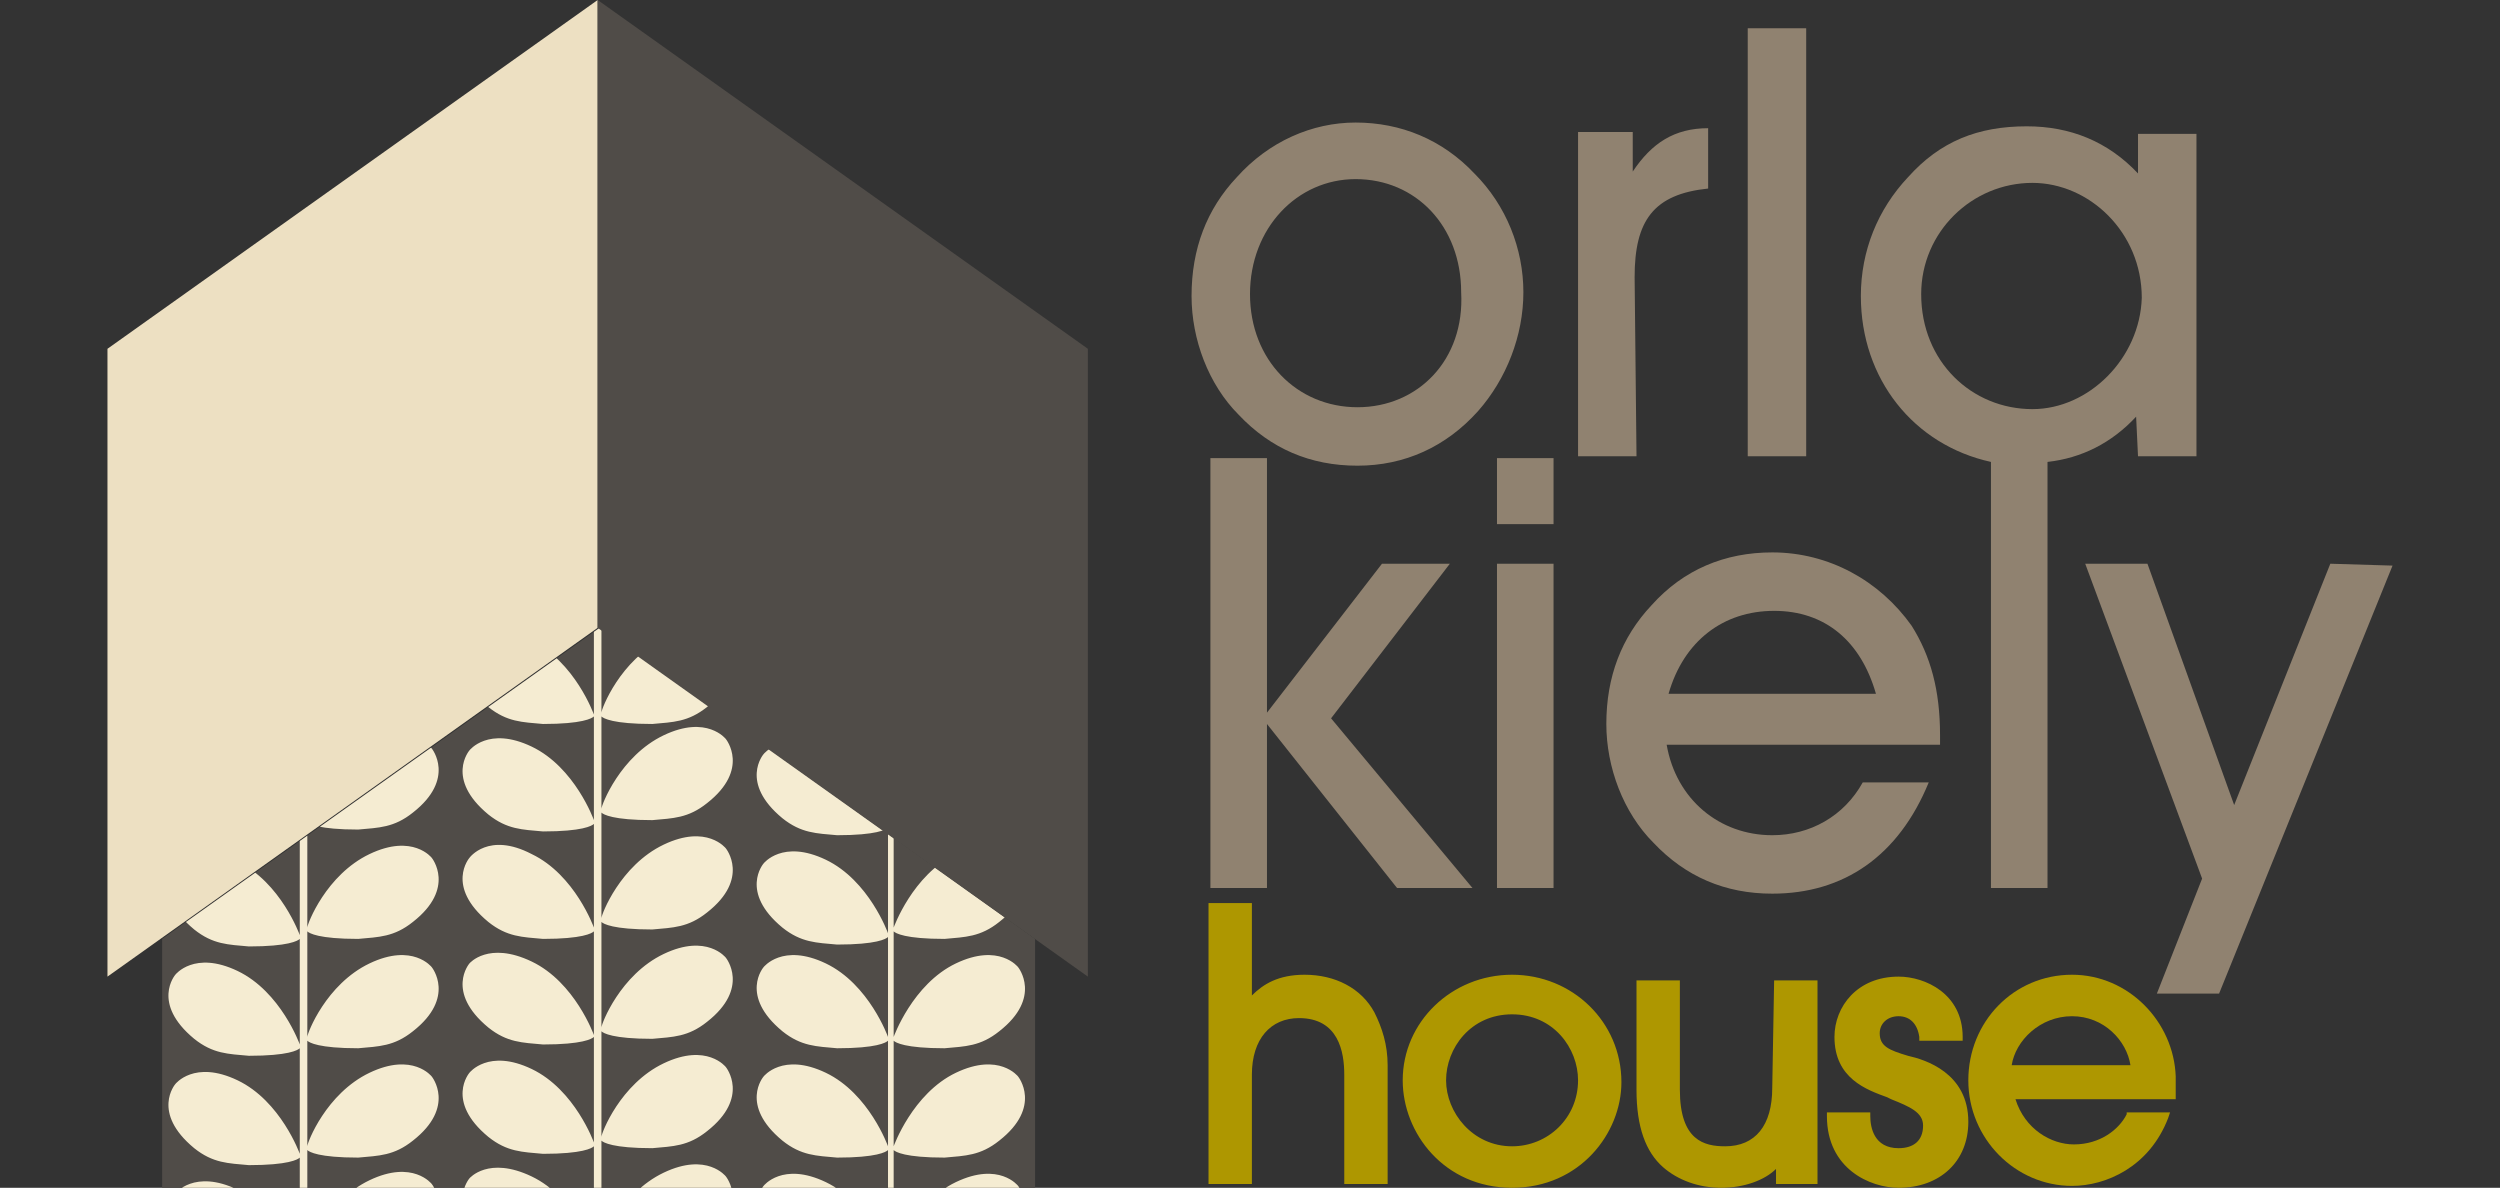
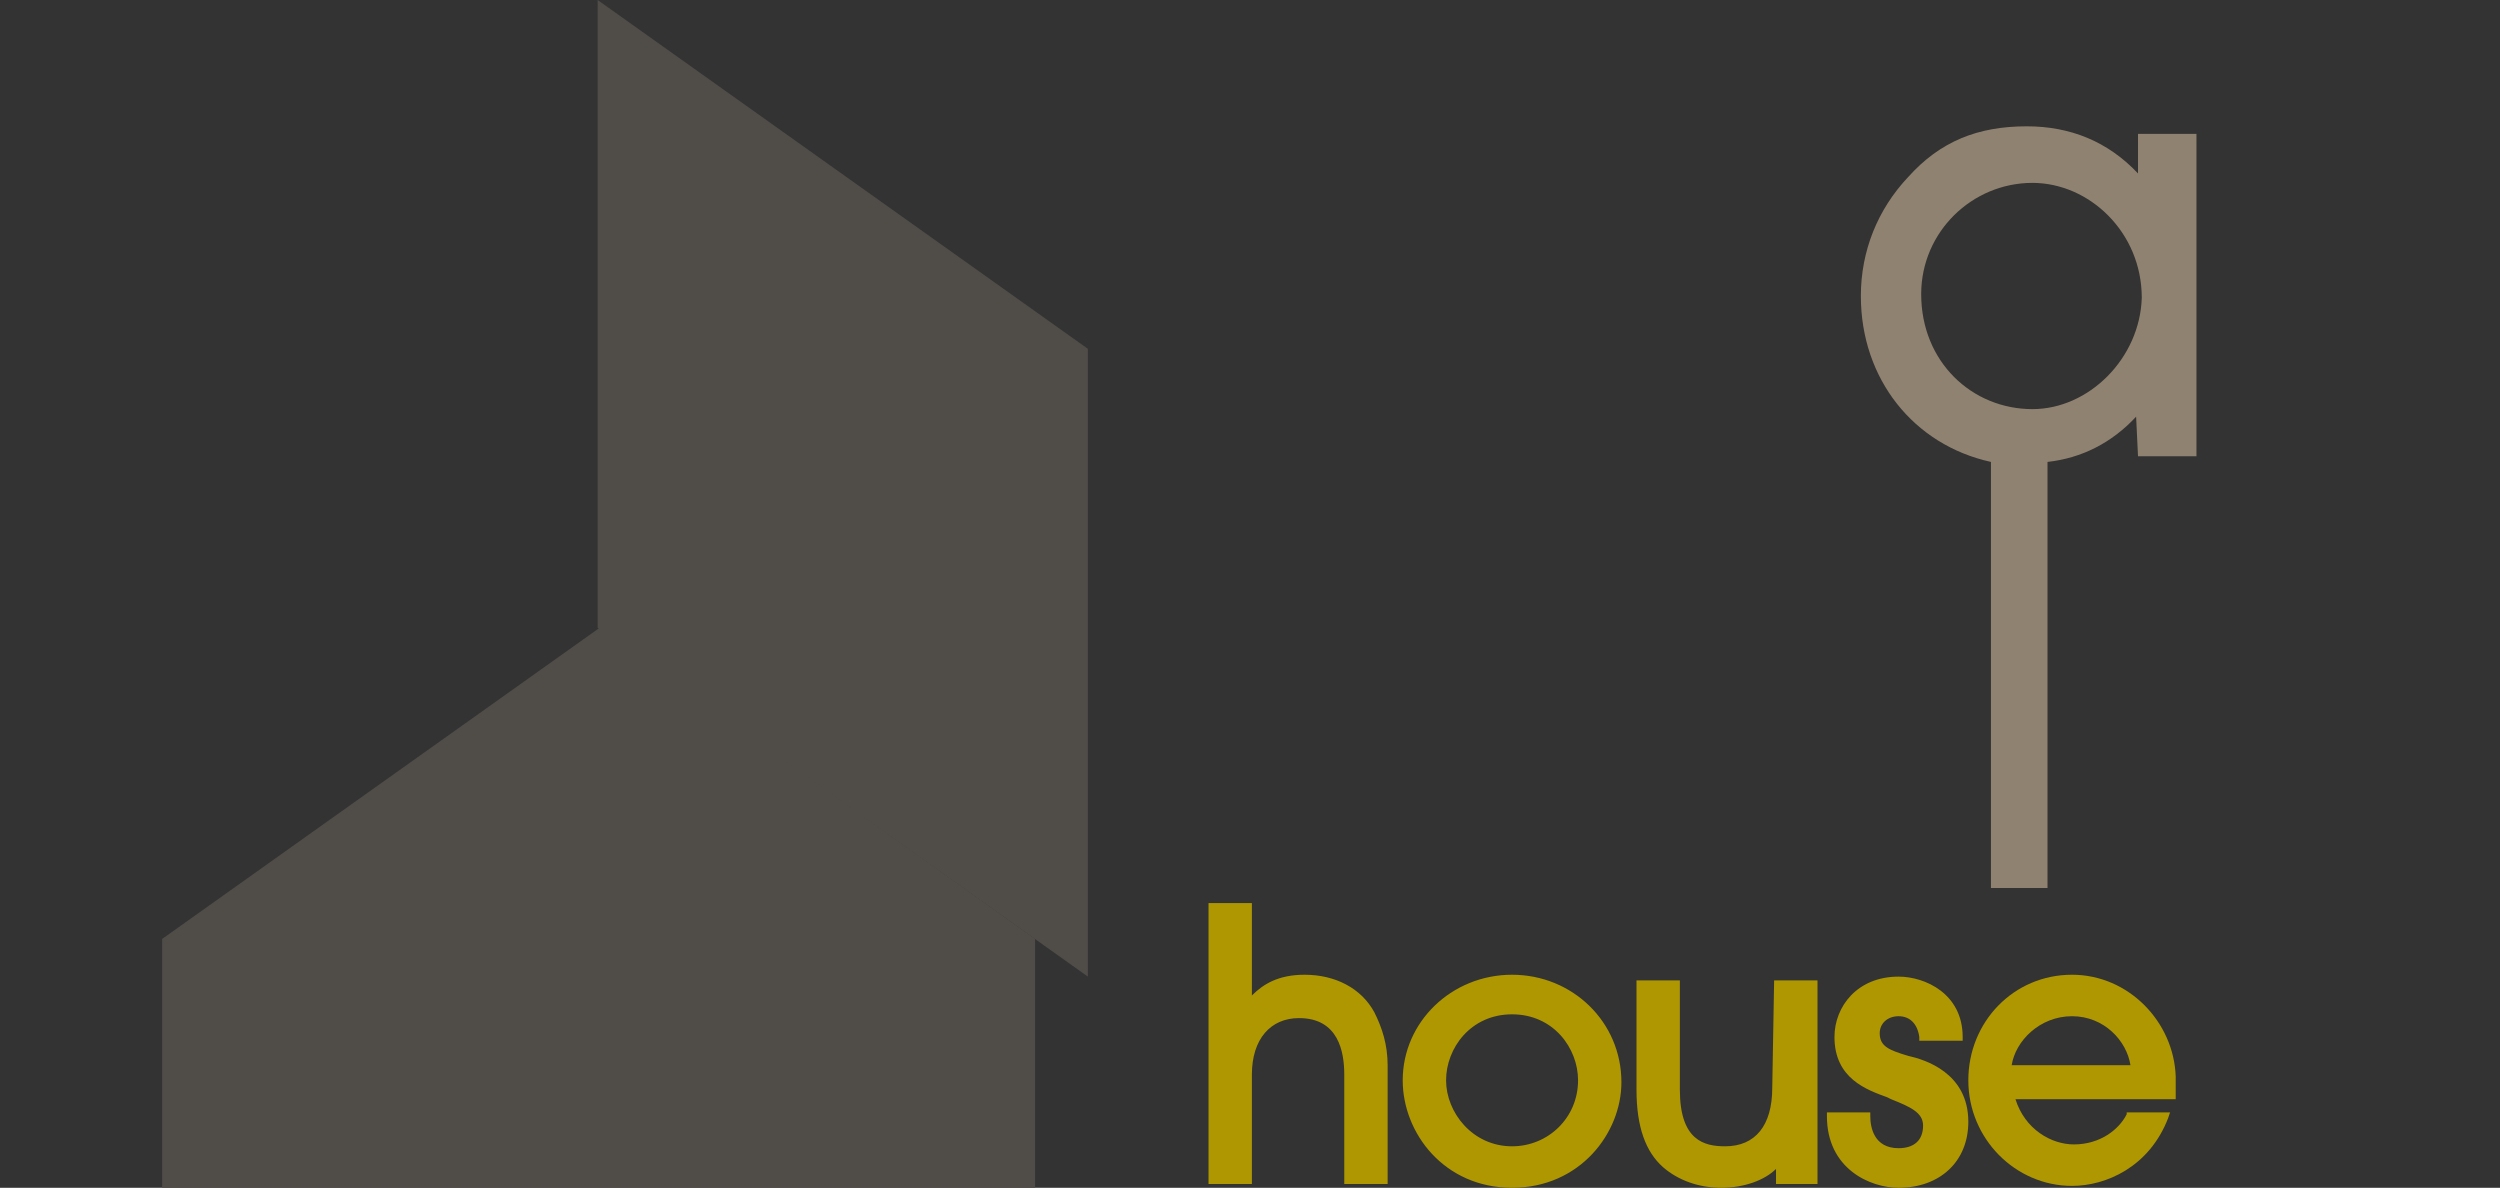
<svg xmlns="http://www.w3.org/2000/svg" enable-background="new 0 0 132.6 63" viewBox="0 0 132.6 63">
  <rect x="0" y="0" width="132.6" height="63" fill="#333333" stroke="none" />
  <title>orla kiely logo</title>
  <clipPath id="a">
    <path d="m8.6 49.8 23.2-16.5 23.1 16.5v13.2h-46.3z" />
  </clipPath>
-   <path d="m78.2 9.2c-1.7-1.8-3.9-2.7-6.3-2.7-2.3 0-4.6 1-6.3 2.9-1.6 1.7-2.4 3.8-2.4 6.3 0 2.3.9 4.7 2.5 6.3 1.7 1.8 3.8 2.7 6.3 2.7s4.7-1 6.4-2.9c1.5-1.7 2.4-4 2.4-6.3s-.9-4.6-2.6-6.3zm-6.2 12.4c-3.2 0-5.7-2.5-5.7-6s2.5-6.1 5.6-6.1c3.2 0 5.6 2.5 5.6 6 .2 3.6-2.3 6.1-5.5 6.1zm20.7-20.1h3.1v22.7h-3.1zm-15.8 28.4h-3.6l-6.1 7.9v-13.5h-3v22.8h3v-8.7l6.9 8.7h4l-7.5-9zm2.5-5.6h3v3.5h-3zm0 5.6h3v17.2h-3zm7.3-15.2c0-3 1-4.4 3.9-4.7v-3.2c-1.8 0-3 .8-4 2.3v-2.1h-2.9v17.2h3.1zm36.9 15.2-5.1 12.8-4.6-12.8h-3.3l6.2 16.7-2.4 6.1h3.3l9.2-22.7zm-29.6-.6c-2.5 0-4.7.9-6.4 2.8-1.6 1.7-2.4 3.8-2.4 6.3 0 2.3.9 4.7 2.5 6.3 1.7 1.8 3.8 2.7 6.3 2.7 3.8 0 6.7-2 8.3-5.9h-3.5c-1 1.8-2.8 2.8-4.8 2.8-2.8 0-5.1-1.9-5.6-4.8h14.5v-.5c0-2.4-.5-4.2-1.5-5.8-1.7-2.4-4.4-3.9-7.4-3.9zm-5.5 7.5c.8-2.8 2.9-4.4 5.6-4.4s4.6 1.6 5.4 4.4z" fill="#908270" />
  <path d="m113.4 24.2h3.1v-17.1h-3.1v2.1c-1.6-1.7-3.6-2.5-5.9-2.5-2.6 0-4.6.8-6.3 2.7-1.6 1.7-2.5 3.9-2.5 6.3 0 4.4 2.8 7.9 6.9 8.8v22.6h3v-22.6c1.8-.2 3.4-1 4.7-2.4zm-5.6-2.5c-3.2 0-5.9-2.5-5.9-6.1 0-3.3 2.7-5.9 5.9-5.9 3 0 5.8 2.6 5.8 6.1-.1 3.2-2.8 5.9-5.8 5.9z" fill="#908270" />
  <path d="m69.2 51.7c-1.4 0-2.2.5-2.8 1.1v-4.9h-2.3v14.9h2.3v-5.8c0-1.9 1-3 2.5-3 2.1 0 2.4 1.8 2.4 3v5.8h2.3v-6.3c0-1.1-.3-2-.7-2.8-.7-1.3-2.1-2-3.7-2zm11 0c-3.2 0-5.8 2.5-5.8 5.6 0 2.8 2.2 5.7 5.8 5.7s5.8-2.9 5.8-5.6c0-3.2-2.6-5.7-5.8-5.7zm0 9.1c-2.1 0-3.5-1.8-3.5-3.5s1.3-3.5 3.5-3.5 3.5 1.8 3.5 3.5c0 2-1.6 3.5-3.5 3.5zm13.8-3.1c0 2-.9 3.1-2.5 3.1-1.1 0-2.4-.3-2.4-3v-5.8h-2.3v5.8c0 2 .5 3.3 1.4 4.1.8.7 1.9 1.1 3.1 1.1s2.3-.4 2.9-1v.8h2.2v-10.8h-2.3zm7.2-1.7c-1-.3-1.5-.5-1.5-1.2 0-.5.4-.9 1-.9s1 .4 1.1 1.1v.2h2.3v-.2c0-2.3-2-3.2-3.4-3.2-2.2 0-3.4 1.6-3.4 3.2 0 2.2 1.7 2.8 2.8 3.2l.2.1c1 .4 1.7.7 1.7 1.4 0 .8-.5 1.2-1.3 1.2-1.3 0-1.5-1.1-1.5-1.7v-.2h-2.3v.2c0 2.8 2.3 3.8 3.8 3.8 2.2 0 3.7-1.4 3.7-3.5 0-2.6-2.3-3.3-3.2-3.5z" fill="#ae9700" />
  <path d="m109.9 51.7c-3.1 0-5.5 2.5-5.5 5.6s2.5 5.6 5.5 5.6c1.8 0 4.1-1 5.1-3.6l.1-.3h-2.3v.1c-.4.8-1.4 1.6-2.8 1.6-1.2 0-2.6-.8-3.1-2.4h8.5v-.2c0-.1 0-.7 0-1-.1-2.9-2.5-5.4-5.5-5.4zm0 2.2c1.7 0 2.9 1.3 3.1 2.6h-6.3c.2-1.3 1.5-2.6 3.2-2.6z" fill="#ae9700" />
  <path clip-rule="evenodd" d="m8.6 49.8 23.2-16.5 23.1 16.5v13.2h-46.3z" fill="#504c48" fill-rule="evenodd" />
  <g clip-path="url(#a)">
-     <path d="m50.1 38.4c1.1-.1 1.9-.1 2.9-.9 2.3-1.8 1-3.4 1-3.4s-1-1.3-3.3-.2-3.3 3.9-3.3 3.9v-5.5c.1.1.6.4 2.7.4 1.1-.1 1.9-.1 2.9-.9 2.3-1.8 1-3.4 1-3.4s-1-1.3-3.3-.2-3.3 3.9-3.3 3.9v-5h-.3v5s-1-2.8-3.3-3.9-3.3.2-3.3.2-1.3 1.5 1 3.4c1 .8 1.8.8 2.9.9 2.1 0 2.6-.3 2.7-.4v5.6s-1-2.8-3.3-3.9-3.3.2-3.3.2-1.3 1.5 1 3.4c1 .8 1.8.8 2.9.9 2.1 0 2.6-.3 2.7-.4v5.6s-1-2.8-3.3-3.9-3.3.2-3.3.2-1.3 1.5 1 3.4c1 .8 1.8.8 2.9.9 2.1 0 2.6-.3 2.7-.4v5.6s-1-2.8-3.3-3.9-3.3.2-3.3.2-1.3 1.5 1 3.4c1 .8 1.8.8 2.9.9 2.1 0 2.6-.3 2.7-.4v5.3s-1-2.8-3.3-3.9-3.3.2-3.3.2-1.3 1.5 1 3.4c1 .8 1.8.8 2.9.9 2.1 0 2.6-.3 2.7-.4v5.6s-1-2.8-3.3-3.9-3.3.2-3.3.2-1.3 1.5 1 3.4c1 .8 1.8.8 2.9.9 2.1 0 2.6-.3 2.7-.4v5.6s-1-2.8-3.3-3.9-3.3.2-3.3.2-1.3 1.5 1 3.4c1 .8 1.8.8 2.9.9 2.1 0 2.6-.3 2.7-.4v5.6s-1-2.8-3.3-3.9-3.3.2-3.3.2-1.3 1.5 1 3.4c1 .8 1.8.8 2.9.9 2.1 0 2.6-.3 2.7-.4v1.4h.3v-1.4c.1.1.6.4 2.7.4 1.1-.1 1.9-.1 2.9-.9 2.3-1.8 1-3.4 1-3.4s-1-1.3-3.3-.2-3.3 3.9-3.3 3.9v-5.6c.1.1.6.4 2.7.4 1.1-.1 1.9-.1 2.9-.9 2.3-1.8 1-3.4 1-3.4s-1-1.3-3.3-.2-3.3 3.9-3.3 3.9v-5.6c.1.1.6.4 2.7.4 1.1-.1 1.9-.1 2.9-.9 2.3-1.8 1-3.4 1-3.4s-1-1.3-3.3-.2-3.3 3.9-3.3 3.9v-5.6c.1.1.6.4 2.7.4 1.1-.1 1.9-.1 2.9-.9 2.3-1.8 1-3.4 1-3.4s-1-1.3-3.3-.2-3.3 3.9-3.3 3.9v-5.6c.1.1.6.4 2.7.4 1.1-.1 1.9-.1 2.9-.9 2.3-1.8 1-3.4 1-3.4s-1-1.3-3.3-.2-3.3 3.9-3.3 3.9v-5.6c.1.1.6.4 2.7.4 1.1-.1 1.9-.1 2.9-.9 2.3-1.8 1-3.4 1-3.4s-1-1.3-3.3-.2-3.3 3.9-3.3 3.9v-5.4c.1.1.6.4 2.7.4zm-15.5-5.7c1.1-.1 1.9-.1 2.9-.9 2.3-1.8 1-3.4 1-3.4s-1-1.3-3.3-.2-3.3 3.7-3.3 3.9v-5h-.3v5s-1-2.8-3.3-3.9c-2.4-1.1-3.4.2-3.4.2s-1.3 1.5 1 3.4c1 .8 1.8.8 2.9.9 2.1 0 2.6-.3 2.7-.4v5.6s-1-2.8-3.3-3.9c-2.3-1.2-3.3.1-3.3.1s-1.3 1.5 1 3.4c1 .8 1.8.8 2.9.9 2.1 0 2.6-.3 2.7-.4v5.5s-1-2.8-3.3-3.9-3.3.2-3.3.2-1.3 1.5 1 3.4c1 .8 1.8.8 2.9.9 2.1 0 2.6-.3 2.7-.4v5.5s-1-2.8-3.3-3.9c-2.3-1.2-3.3.2-3.3.2s-1.3 1.5 1 3.4c1 .8 1.8.8 2.9.9 2.1 0 2.6-.3 2.7-.4v5.5s-1-2.8-3.3-3.9-3.3.1-3.3.1-1.3 1.5 1 3.4c1 .8 1.8.8 2.9.9 2.1 0 2.6-.3 2.7-.4v5.6s-1-2.8-3.3-3.9-3.3.2-3.3.2-1.3 1.5 1 3.4c1 .8 1.8.8 2.9.9 2.1 0 2.6-.3 2.7-.4v5.5s-1-2.8-3.3-3.9-3.3.1-3.3.1-1.3 1.5 1 3.4c1 .8 1.8.8 2.9.9 2.1 0 2.6-.3 2.7-.4v5.5s-1-2.8-3.3-3.9-3.3.2-3.3.2-1.3 1.5 1 3.4c1 .8 1.8.8 2.9.9 2.1 0 2.6-.3 2.7-.4v1.4h.4v-1.4c.1.1.6.4 2.7.4 1.1-.1 1.9-.1 2.9-.9 2.3-1.8 1-3.4 1-3.4s-1-1.3-3.3-.2-3.3 3.7-3.3 3.9v-5.6c.1.1.6.4 2.7.4 1.1-.1 1.9-.1 2.9-.9 2.3-1.8 1-3.4 1-3.4s-1-1.3-3.3-.2-3.3 3.7-3.3 3.9v-5.6c.1.1.6.4 2.7.4 1.1-.1 1.9-.1 2.9-.9 2.3-1.8 1-3.4 1-3.4s-1-1.3-3.3-.2-3.3 3.7-3.3 3.9v-5.6c.1.1.6.4 2.7.4 1.1-.1 1.9-.1 2.9-.9 2.3-1.8 1-3.4 1-3.4s-1-1.3-3.3-.2-3.3 3.7-3.3 3.9v-5.6c.1.1.6.4 2.7.4 1.1-.1 1.9-.1 2.9-.9 2.3-1.8 1-3.4 1-3.4s-1-1.3-3.3-.2-3.3 3.7-3.3 3.9v-5.6c.1.1.6.4 2.7.4 1.1-.1 1.9-.1 2.9-.9 2.3-1.8 1-3.4 1-3.4s-1-1.3-3.3-.2-3.3 3.7-3.3 3.9v-4.9c.1.1.6.4 2.7.4 1.1-.1 1.9-.1 2.9-.9 2.3-1.8 1-3.4 1-3.4s-1-1.3-3.3-.2-3.3 3.7-3.3 3.9v-5.5c.1.1.6.4 2.7.4zm-15.7 0c1.1-.1 1.9-.1 2.9-.9 2.3-1.8 1-3.4 1-3.4s-1-1.3-3.3-.2-3.3 3.7-3.3 3.9v-5h-.3v5.1s-1-2.8-3.3-3.9-3.3.2-3.3.2-1.3 1.5 1 3.4c1 .8 1.8.8 2.9.9 2.1 0 2.6-.3 2.7-.4v5.6s-1-2.8-3.3-3.9-3.3.2-3.3.2-1.3 1.5 1 3.4c1 .8 1.8.8 2.9.9 2.1 0 2.6-.3 2.7-.4v5.6s-1-2.8-3.3-3.9-3.3.2-3.3.2-1.3 1.5 1 3.4c1 .8 1.8.8 2.9.9 2.1 0 2.6-.3 2.7-.4v5.6s-1-2.8-3.3-3.9-3.3.2-3.3.2-1.3 1.5 1 3.4c1 .8 1.8.8 2.9.9 2.1 0 2.6-.3 2.7-.4v5.6s-1-2.8-3.3-3.9-3.3.2-3.3.2-1.3 1.5 1 3.4c1 .8 1.8.8 2.9.9 2.1 0 2.6-.3 2.7-.4v5.6s-1-2.8-3.3-3.9-3.3.2-3.3.2-1.3 1.5 1 3.4c1 .8 1.8.8 2.9.9 2.1 0 2.6-.3 2.7-.4v5.6s-1-2.8-3.3-3.9-3.3.2-3.3.2-1.3 1.5 1 3.4c1 .8 1.8.8 2.9.9 2.1 0 2.6-.3 2.7-.4v5.6s-1-2.8-3.3-3.9-3.3.2-3.3.2-1.3 1.5 1 3.4c1 .8 1.8.8 2.9.9 2.1 0 2.6-.3 2.7-.4v1.4h.3v-1.4c.1.1.6.4 2.7.4 1.1-.1 1.9-.1 2.9-.9 2.3-1.8 1-3.4 1-3.4s-1-1.3-3.3-.2-3.3 3.7-3.3 3.9v-5.6c.1.1.6.4 2.7.4 1.2-.6 2-.6 3-1.4 2.3-1.8 1-3.4 1-3.4s-1-1.3-3.3-.2-3.3 3.7-3.3 3.9v-5.5c.1.1.6.4 2.7.4 1.1-.1 1.9-.1 2.9-.9 2.3-1.8 1-3.4 1-3.4s-1-1.3-3.3-.2-3.3 3.7-3.3 3.9v-5.6c.1.1.6.4 2.7.4 1.1-.1 1.9-.1 2.9-.9 2.3-1.8 1-3.4 1-3.4s-1-1.3-3.3-.2-3.3 3.7-3.3 3.9v-5.6c.1.1.6.4 2.7.4 1.1-.1 1.9-.1 2.9-.9 2.3-1.8 1-3.4 1-3.4s-1-1.3-3.3-.2-3.3 3.7-3.3 3.9v-5.6c.1.1.6.4 2.7.4 1.1-.1 1.9-.1 2.9-.9 2.3-1.8 1-3.4 1-3.4s-1-1.3-3.3-.2-3.3 3.7-3.3 3.9v-5.4c.1.1.6.4 2.7.4 1.1-.1 1.9-.1 2.9-.9 2.3-1.8 1-3.4 1-3.4s-1-1.3-3.3-.2-3.3 3.7-3.3 3.9v-5.5c0 .1.5.4 2.6.4z" fill="#f5ecd2" />
-   </g>
+     </g>
  <g clip-rule="evenodd" fill-rule="evenodd">
-     <path d="m5.7 18.5v33.3l26-18.5v-33.3z" fill="#ede0c2" />
    <path d="m57.7 18.5v33.3l-26-18.5v-33.3z" fill="#504c48" />
  </g>
</svg>